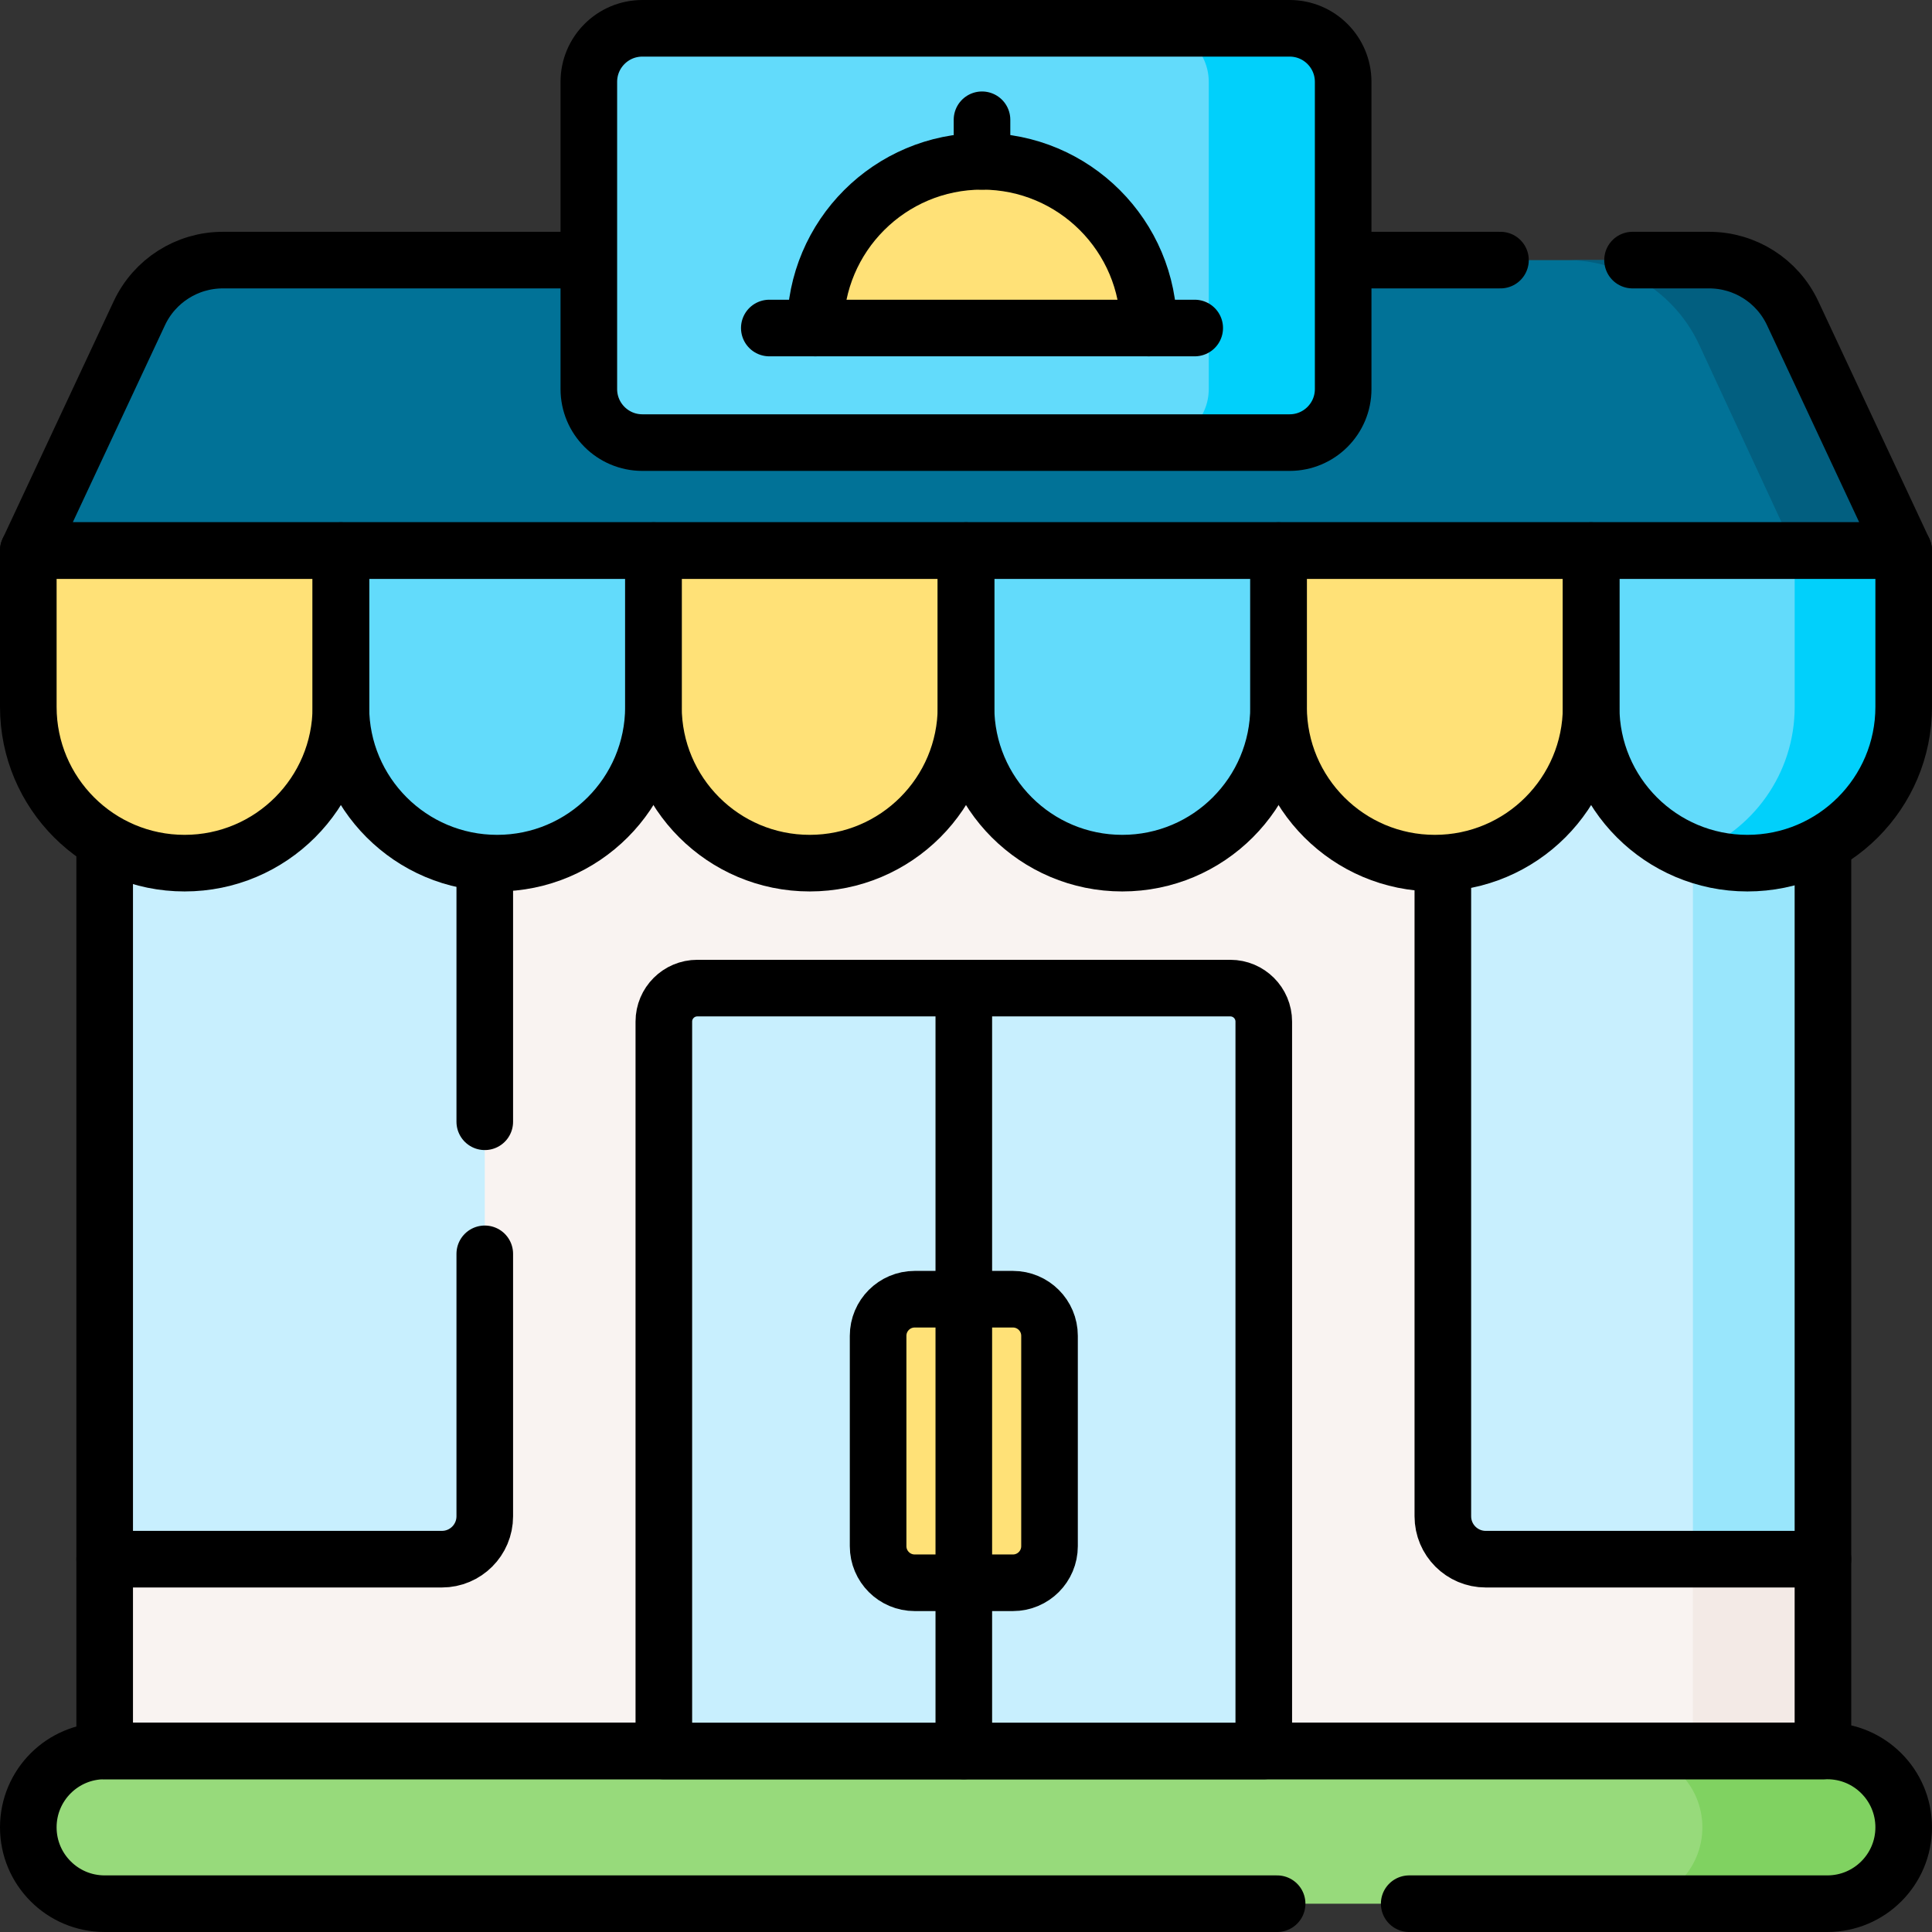
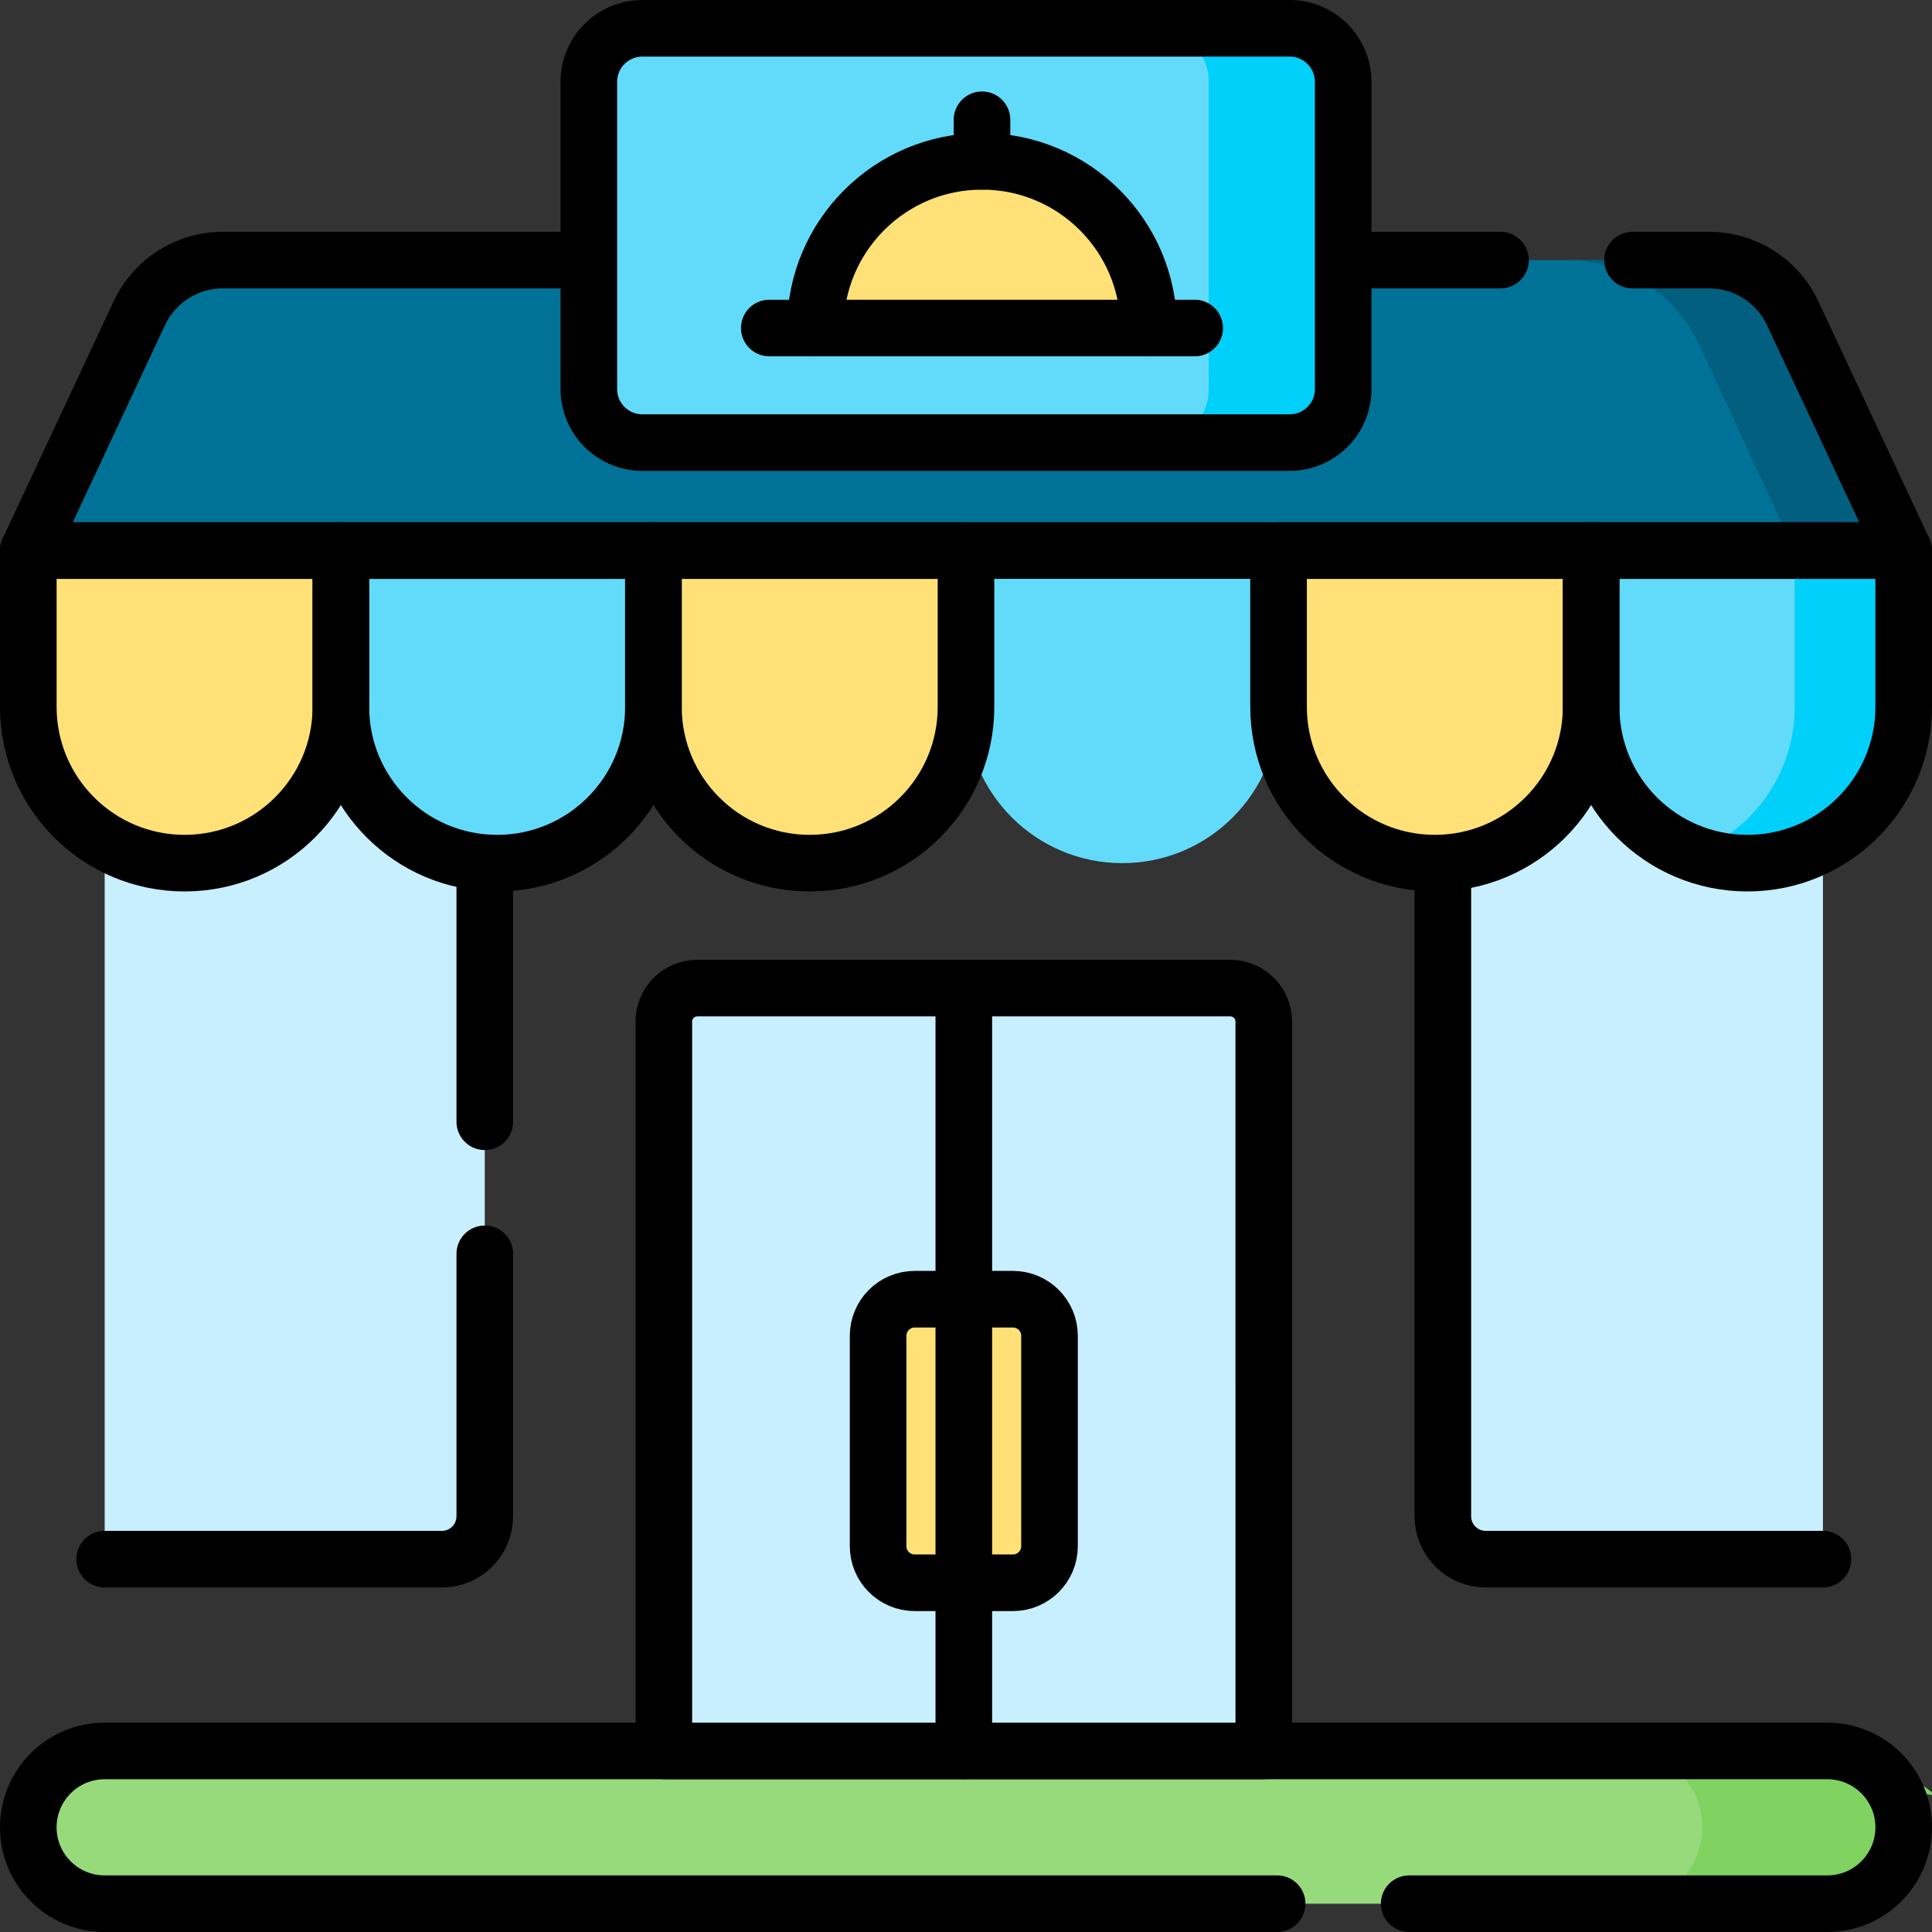
<svg xmlns="http://www.w3.org/2000/svg" id="Capa_1" x="0px" y="0px" viewBox="0 0 512 512" style="enable-background:new 0 0 512 512;" xml:space="preserve" width="512" height="512">
  <rect x="0" y="0" width="512" height="512" fill="#333333" stroke="none" />
  <g>
-     <rect x="27.74" y="165.523" style="fill:#F9F3F1;" width="455.361" height="310.568" />
    <g>
      <path style="fill:#C8EFFE;" d="M117.097,413.197H27.74V183.037h100.728v218.79C128.468,408.106,123.377,413.197,117.097,413.197z" />
      <path style="fill:none;stroke:#000000;stroke-width:15;stroke-linecap:round;stroke-linejoin:round;stroke-miterlimit:10;" d="&#10;&#09;&#09;&#09;M128.47,332.279v69.55c0,6.28-5.09,11.37-11.37,11.37H27.74" />
      <line style="fill:none;stroke:#000000;stroke-width:15;stroke-linecap:round;stroke-linejoin:round;stroke-miterlimit:10;" x1="128.47" y1="297.279" x2="128.47" y2="228.609" />
    </g>
-     <rect x="448.639" y="165.523" style="fill:#F3EAE6;" width="34.462" height="310.568" />
    <g>
      <path style="fill:#C8EFFE;" d="M483.099,183.04v230.159h-89.36c-6.28,0-11.37-5.09-11.37-11.37V183.04H483.099z" />
-       <rect x="448.639" y="165.52" style="fill:#99E6FC;" width="34.46" height="247.679" />
      <path style="fill:none;stroke:#000000;stroke-width:15;stroke-linecap:round;stroke-linejoin:round;stroke-miterlimit:10;" d="&#10;&#09;&#09;&#09;M483.099,413.199h-89.36c-6.28,0-11.37-5.09-11.37-11.37V228.69" />
    </g>
    <path style="fill:#017297;" d="M504.499,145.91l-25.24,2.59L270.21,169.92L7.501,145.91l29.42-62.89&#10;&#09;&#09;c4.02-8.6,12.65-14.09,22.14-14.09h393.878c9.49,0,18.12,5.49,22.14,14.09L504.499,145.91z" />
    <path style="fill:#025F80;" d="M504.499,145.91l-25.24,2.59l-3.65-2.58l-25.29-54.53c-6.35-13.7-20.08-22.46-35.18-22.46h37.8&#10;&#09;&#09;c9.49,0,18.12,5.49,22.14,14.09L504.499,145.91z" />
    <path style="fill:#97DA7B;" d="M484.26,464.02H27.74c-11.178,0-20.239,9.061-20.239,20.239v0c0,11.178,9.061,20.239,20.239,20.239&#10;&#09;&#09;h456.52c11.178,0,20.239-9.061,20.239-20.239v0C504.499,473.082,495.438,464.02,484.26,464.02z" />
-     <path style="fill:#80D261;" d="M504.499,484.259c0,11.18-9.06,20.24-20.24,20.24h-53.35c11.18,0,20.24-9.06,20.24-20.24&#10;&#09;&#09;c0-5.59-2.27-10.65-5.93-14.31c-3.66-3.66-8.72-5.93-14.31-5.93h53.35c5.59,0,10.65,2.27,14.31,5.93&#10;&#09;&#09;C502.239,473.609,504.499,478.669,504.499,484.259z" />
+     <path style="fill:#80D261;" d="M504.499,484.259c0,11.18-9.06,20.24-20.24,20.24h-53.35c11.18,0,20.24-9.06,20.24-20.24&#10;&#09;&#09;c0-5.59-2.27-10.65-5.93-14.31h53.35c5.59,0,10.65,2.27,14.31,5.93&#10;&#09;&#09;C502.239,473.609,504.499,478.669,504.499,484.259z" />
    <path style="fill:none;stroke:#000000;stroke-width:15;stroke-linecap:round;stroke-linejoin:round;stroke-miterlimit:10;" d="&#10;&#09;&#09;M373.45,504.499h110.81c11.18,0,20.24-9.06,20.24-20.24c0-5.59-2.26-10.65-5.93-14.31c-3.66-3.67-8.72-5.93-14.31-5.93H27.74&#10;&#09;&#09;c-11.18,0-20.24,9.06-20.24,20.24c0,5.59,2.26,10.65,5.93,14.31c3.66,3.67,8.72,5.93,14.31,5.93h310.71" />
-     <polyline style="fill:none;stroke:#000000;stroke-width:15;stroke-linecap:round;stroke-linejoin:round;stroke-miterlimit:10;" points="&#10;&#09;&#09;483.099,223.59 483.099,464.018 27.741,464.018 27.741,222.92 &#09;" />
    <g>
      <path style="fill:#62DBFB;" d="M131.751,228.742L131.751,228.742c-22.874,0-41.416-18.543-41.416-41.416l-24.548-41.417H191.15&#10;&#09;&#09;&#09;l-17.983,41.417C173.167,210.199,154.624,228.742,131.751,228.742z" />
      <path style="fill:#62DBFB;" d="M297.417,228.742L297.417,228.742c-22.874,0-41.417-18.543-41.417-41.416l-21.368-41.417h128.187&#10;&#09;&#09;&#09;l-23.986,41.417C338.833,210.199,320.29,228.742,297.417,228.742z" />
      <path style="fill:#62DBFB;" d="M463.082,228.742L463.082,228.742c-22.874,0-41.417-18.543-41.417-41.416l-36.823-41.417h119.656&#10;&#09;&#09;&#09;v41.417C504.499,210.199,485.956,228.742,463.082,228.742z" />
      <path style="fill:#01D0FB;" d="M504.499,145.916v41.41c0,22.88-18.54,41.42-41.42,41.42c-5.08,0-9.95-0.91-14.44-2.59&#10;&#09;&#09;&#09;c15.75-5.86,26.97-21.03,26.97-38.83v-41.41H504.499z" />
      <path style="fill:#FFE177;" d="M48.918,228.742L48.918,228.742c-22.874,0-41.417-18.543-41.417-41.416v-41.417h82.833v41.417&#10;&#09;&#09;&#09;C90.334,210.199,71.791,228.742,48.918,228.742z" />
      <path style="fill:#FFE177;" d="M214.584,228.742L214.584,228.742c-22.874,0-41.417-18.543-41.417-41.416v-41.417H256v41.417&#10;&#09;&#09;&#09;C256,210.199,237.457,228.742,214.584,228.742z" />
      <path style="fill:#FFE177;" d="M380.249,228.742L380.249,228.742c-22.874,0-41.417-18.543-41.417-41.416v-41.417h82.833v41.417&#10;&#09;&#09;&#09;C421.666,210.199,403.123,228.742,380.249,228.742z" />
      <path style="fill:none;stroke:#000000;stroke-width:15;stroke-linecap:round;stroke-linejoin:round;stroke-miterlimit:10;" d="&#10;&#09;&#09;&#09;M48.918,228.742L48.918,228.742c-22.874,0-41.417-18.543-41.417-41.416v-41.417h82.833v41.417&#10;&#09;&#09;&#09;C90.334,210.199,71.791,228.742,48.918,228.742z" />
      <path style="fill:none;stroke:#000000;stroke-width:15;stroke-linecap:round;stroke-linejoin:round;stroke-miterlimit:10;" d="&#10;&#09;&#09;&#09;M131.751,228.742L131.751,228.742c-22.874,0-41.416-18.543-41.416-41.416v-41.417h82.833v41.417&#10;&#09;&#09;&#09;C173.167,210.199,154.624,228.742,131.751,228.742z" />
      <path style="fill:none;stroke:#000000;stroke-width:15;stroke-linecap:round;stroke-linejoin:round;stroke-miterlimit:10;" d="&#10;&#09;&#09;&#09;M214.584,228.742L214.584,228.742c-22.874,0-41.417-18.543-41.417-41.416v-41.417H256v41.417&#10;&#09;&#09;&#09;C256,210.199,237.457,228.742,214.584,228.742z" />
-       <path style="fill:none;stroke:#000000;stroke-width:15;stroke-linecap:round;stroke-linejoin:round;stroke-miterlimit:10;" d="&#10;&#09;&#09;&#09;M297.417,228.742L297.417,228.742c-22.874,0-41.417-18.543-41.417-41.416v-41.417h82.833v41.417&#10;&#09;&#09;&#09;C338.833,210.199,320.29,228.742,297.417,228.742z" />
      <path style="fill:none;stroke:#000000;stroke-width:15;stroke-linecap:round;stroke-linejoin:round;stroke-miterlimit:10;" d="&#10;&#09;&#09;&#09;M380.249,228.742L380.249,228.742c-22.874,0-41.417-18.543-41.417-41.416v-41.417h82.833v41.417&#10;&#09;&#09;&#09;C421.666,210.199,403.123,228.742,380.249,228.742z" />
      <path style="fill:none;stroke:#000000;stroke-width:15;stroke-linecap:round;stroke-linejoin:round;stroke-miterlimit:10;" d="&#10;&#09;&#09;&#09;M463.082,228.742L463.082,228.742c-22.874,0-41.417-18.543-41.417-41.416v-41.417h82.833v41.417&#10;&#09;&#09;&#09;C504.499,210.199,485.956,228.742,463.082,228.742z" />
    </g>
    <path style="fill:none;stroke:#000000;stroke-width:15;stroke-linecap:round;stroke-linejoin:round;stroke-miterlimit:10;" d="&#10;&#09;&#09;M432.64,68.929h20.3c9.49,0,18.12,5.49,22.14,14.09l29.42,62.89H7.5l29.42-62.89c4.02-8.6,12.65-14.09,22.14-14.09h96.99" />
    <line style="fill:none;stroke:#000000;stroke-width:15;stroke-linecap:round;stroke-linejoin:round;stroke-miterlimit:10;" x1="397.64" y1="68.929" x2="355.95" y2="68.929" />
    <path style="fill:#62DBFB;" d="M341.767,7.501H170.233c-7.834,0-14.185,6.351-14.185,14.185v81.423&#10;&#09;&#09;c0,7.834,6.351,14.185,14.185,14.185h171.535c7.834,0,14.185-6.351,14.185-14.185V21.686&#10;&#09;&#09;C355.952,13.852,349.601,7.501,341.767,7.501z" />
    <path style="fill:#01D0FB;" d="M355.952,21.689v81.42c0,7.83-6.35,14.18-14.19,14.18h-35.62c7.84,0,14.19-6.35,14.19-14.18v-81.42&#10;&#09;&#09;c0-7.84-6.35-14.19-14.19-14.19h35.62C349.602,7.499,355.952,13.849,355.952,21.689z" />
    <path style="fill:none;stroke:#000000;stroke-width:15;stroke-linecap:round;stroke-linejoin:round;stroke-miterlimit:10;" d="&#10;&#09;&#09;M341.767,7.501H170.233c-7.834,0-14.185,6.351-14.185,14.185v81.423c0,7.834,6.351,14.185,14.185,14.185h171.535&#10;&#09;&#09;c7.834,0,14.185-6.351,14.185-14.185V21.686C355.952,13.852,349.601,7.501,341.767,7.501z" />
    <path style="fill:#FFE177;" d="M304.418,86.929c0-24.397-19.778-44.176-44.176-44.176s-44.176,19.778-44.176,44.176H304.418z" />
    <path style="fill:none;stroke:#000000;stroke-width:15;stroke-linecap:round;stroke-linejoin:round;stroke-miterlimit:10;" d="&#10;&#09;&#09;M304.418,86.929c0-24.397-19.778-44.176-44.176-44.176s-44.176,19.778-44.176,44.176" />
    <line style="fill:none;stroke:#000000;stroke-width:15;stroke-linecap:round;stroke-linejoin:round;stroke-miterlimit:10;" x1="203.873" y1="86.929" x2="316.611" y2="86.929" />
    <line style="fill:none;stroke:#000000;stroke-width:15;stroke-linecap:round;stroke-linejoin:round;stroke-miterlimit:10;" x1="260.242" y1="42.753" x2="260.242" y2="31.741" />
    <path style="fill:#C8EFFE;" d="M334.915,464.02h-158.99V270.731c0-4.901,3.973-8.874,8.874-8.874h141.242&#10;&#09;&#09;c4.901,0,8.874,3.973,8.874,8.874V464.02z" />
    <path style="fill:none;stroke:#000000;stroke-width:15;stroke-linecap:round;stroke-linejoin:round;stroke-miterlimit:10;" d="&#10;&#09;&#09;M334.915,464.02h-158.99V270.731c0-4.901,3.973-8.874,8.874-8.874h141.242c4.901,0,8.874,3.973,8.874,8.874V464.02z" />
    <path style="fill:#FFE177;" d="M268.434,419.451h-26.027c-5.357,0-9.699-4.342-9.699-9.699v-55.749&#10;&#09;&#09;c0-5.357,4.342-9.699,9.699-9.699h26.027c5.357,0,9.699,4.342,9.699,9.699v55.749C278.133,415.109,273.791,419.451,268.434,419.451&#10;&#09;&#09;z" />
    <line style="fill:none;stroke:#000000;stroke-width:15;stroke-linecap:round;stroke-linejoin:round;stroke-miterlimit:10;" x1="255.42" y1="261.857" x2="255.42" y2="464.02" />
    <path style="fill:none;stroke:#000000;stroke-width:15;stroke-linecap:round;stroke-linejoin:round;stroke-miterlimit:10;" d="&#10;&#09;&#09;M268.434,419.451h-26.027c-5.357,0-9.699-4.342-9.699-9.699v-55.749c0-5.357,4.342-9.699,9.699-9.699h26.027&#10;&#09;&#09;c5.357,0,9.699,4.342,9.699,9.699v55.749C278.133,415.109,273.791,419.451,268.434,419.451z" />
  </g>
</svg>